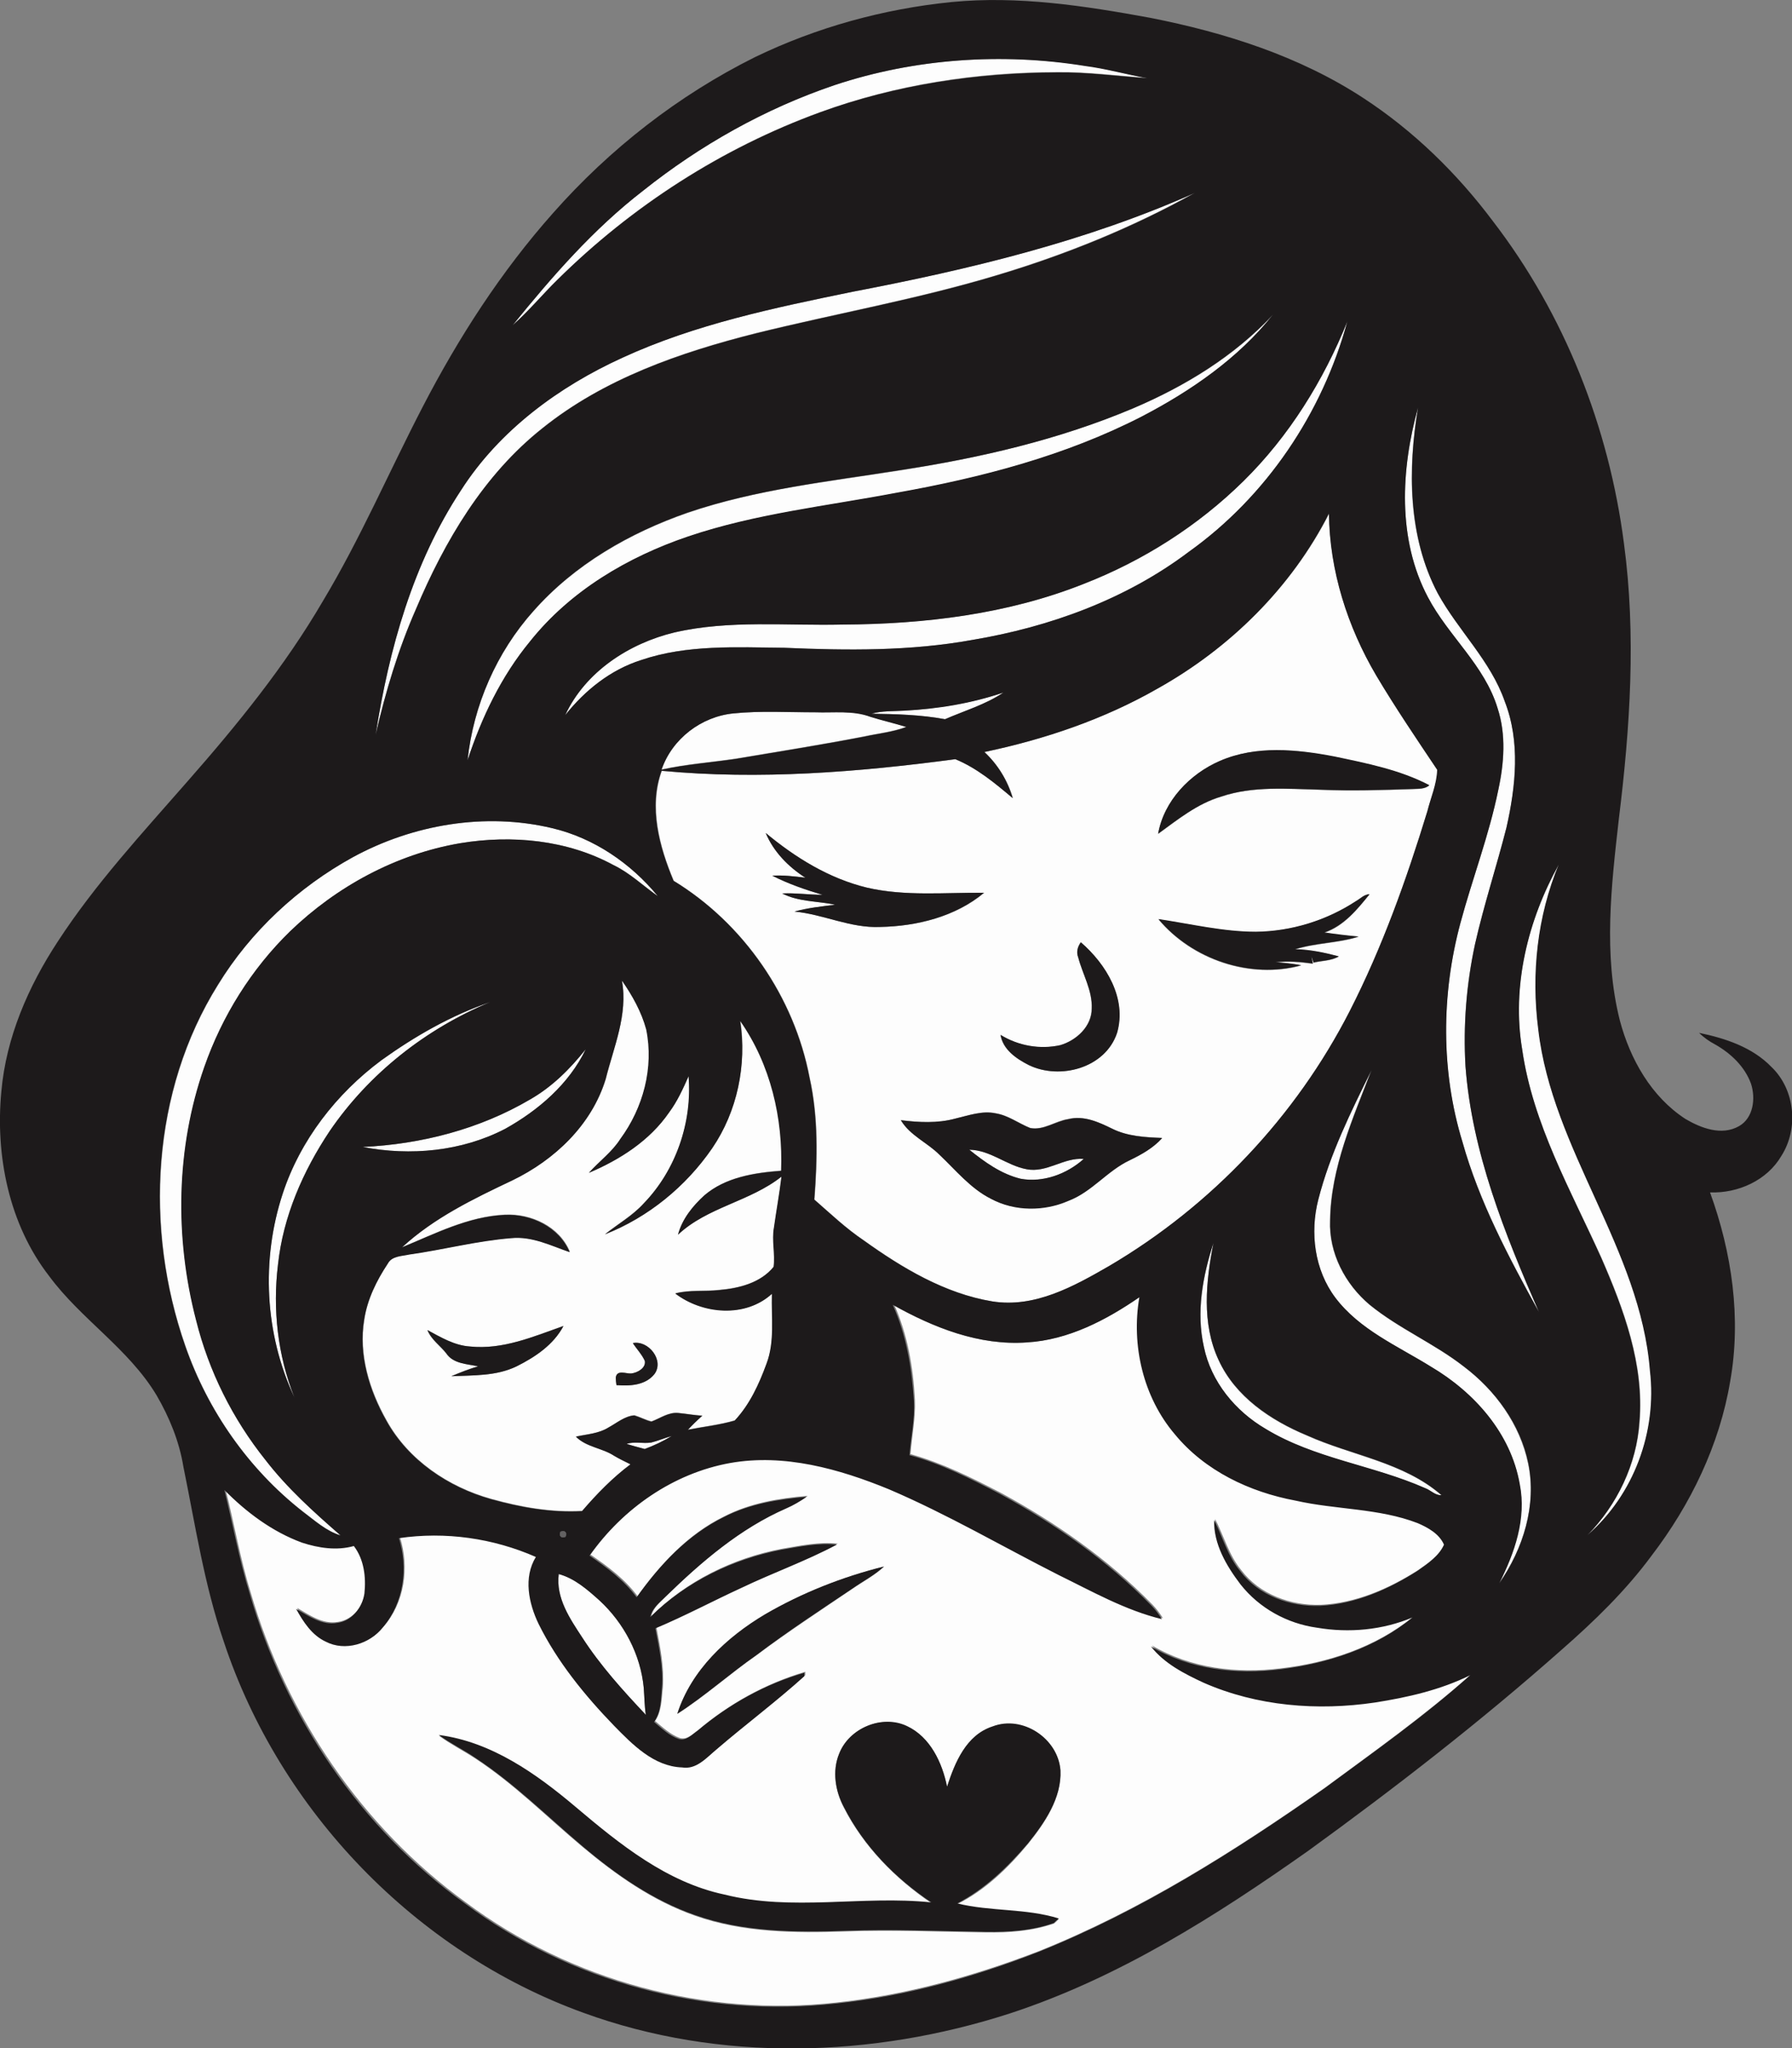
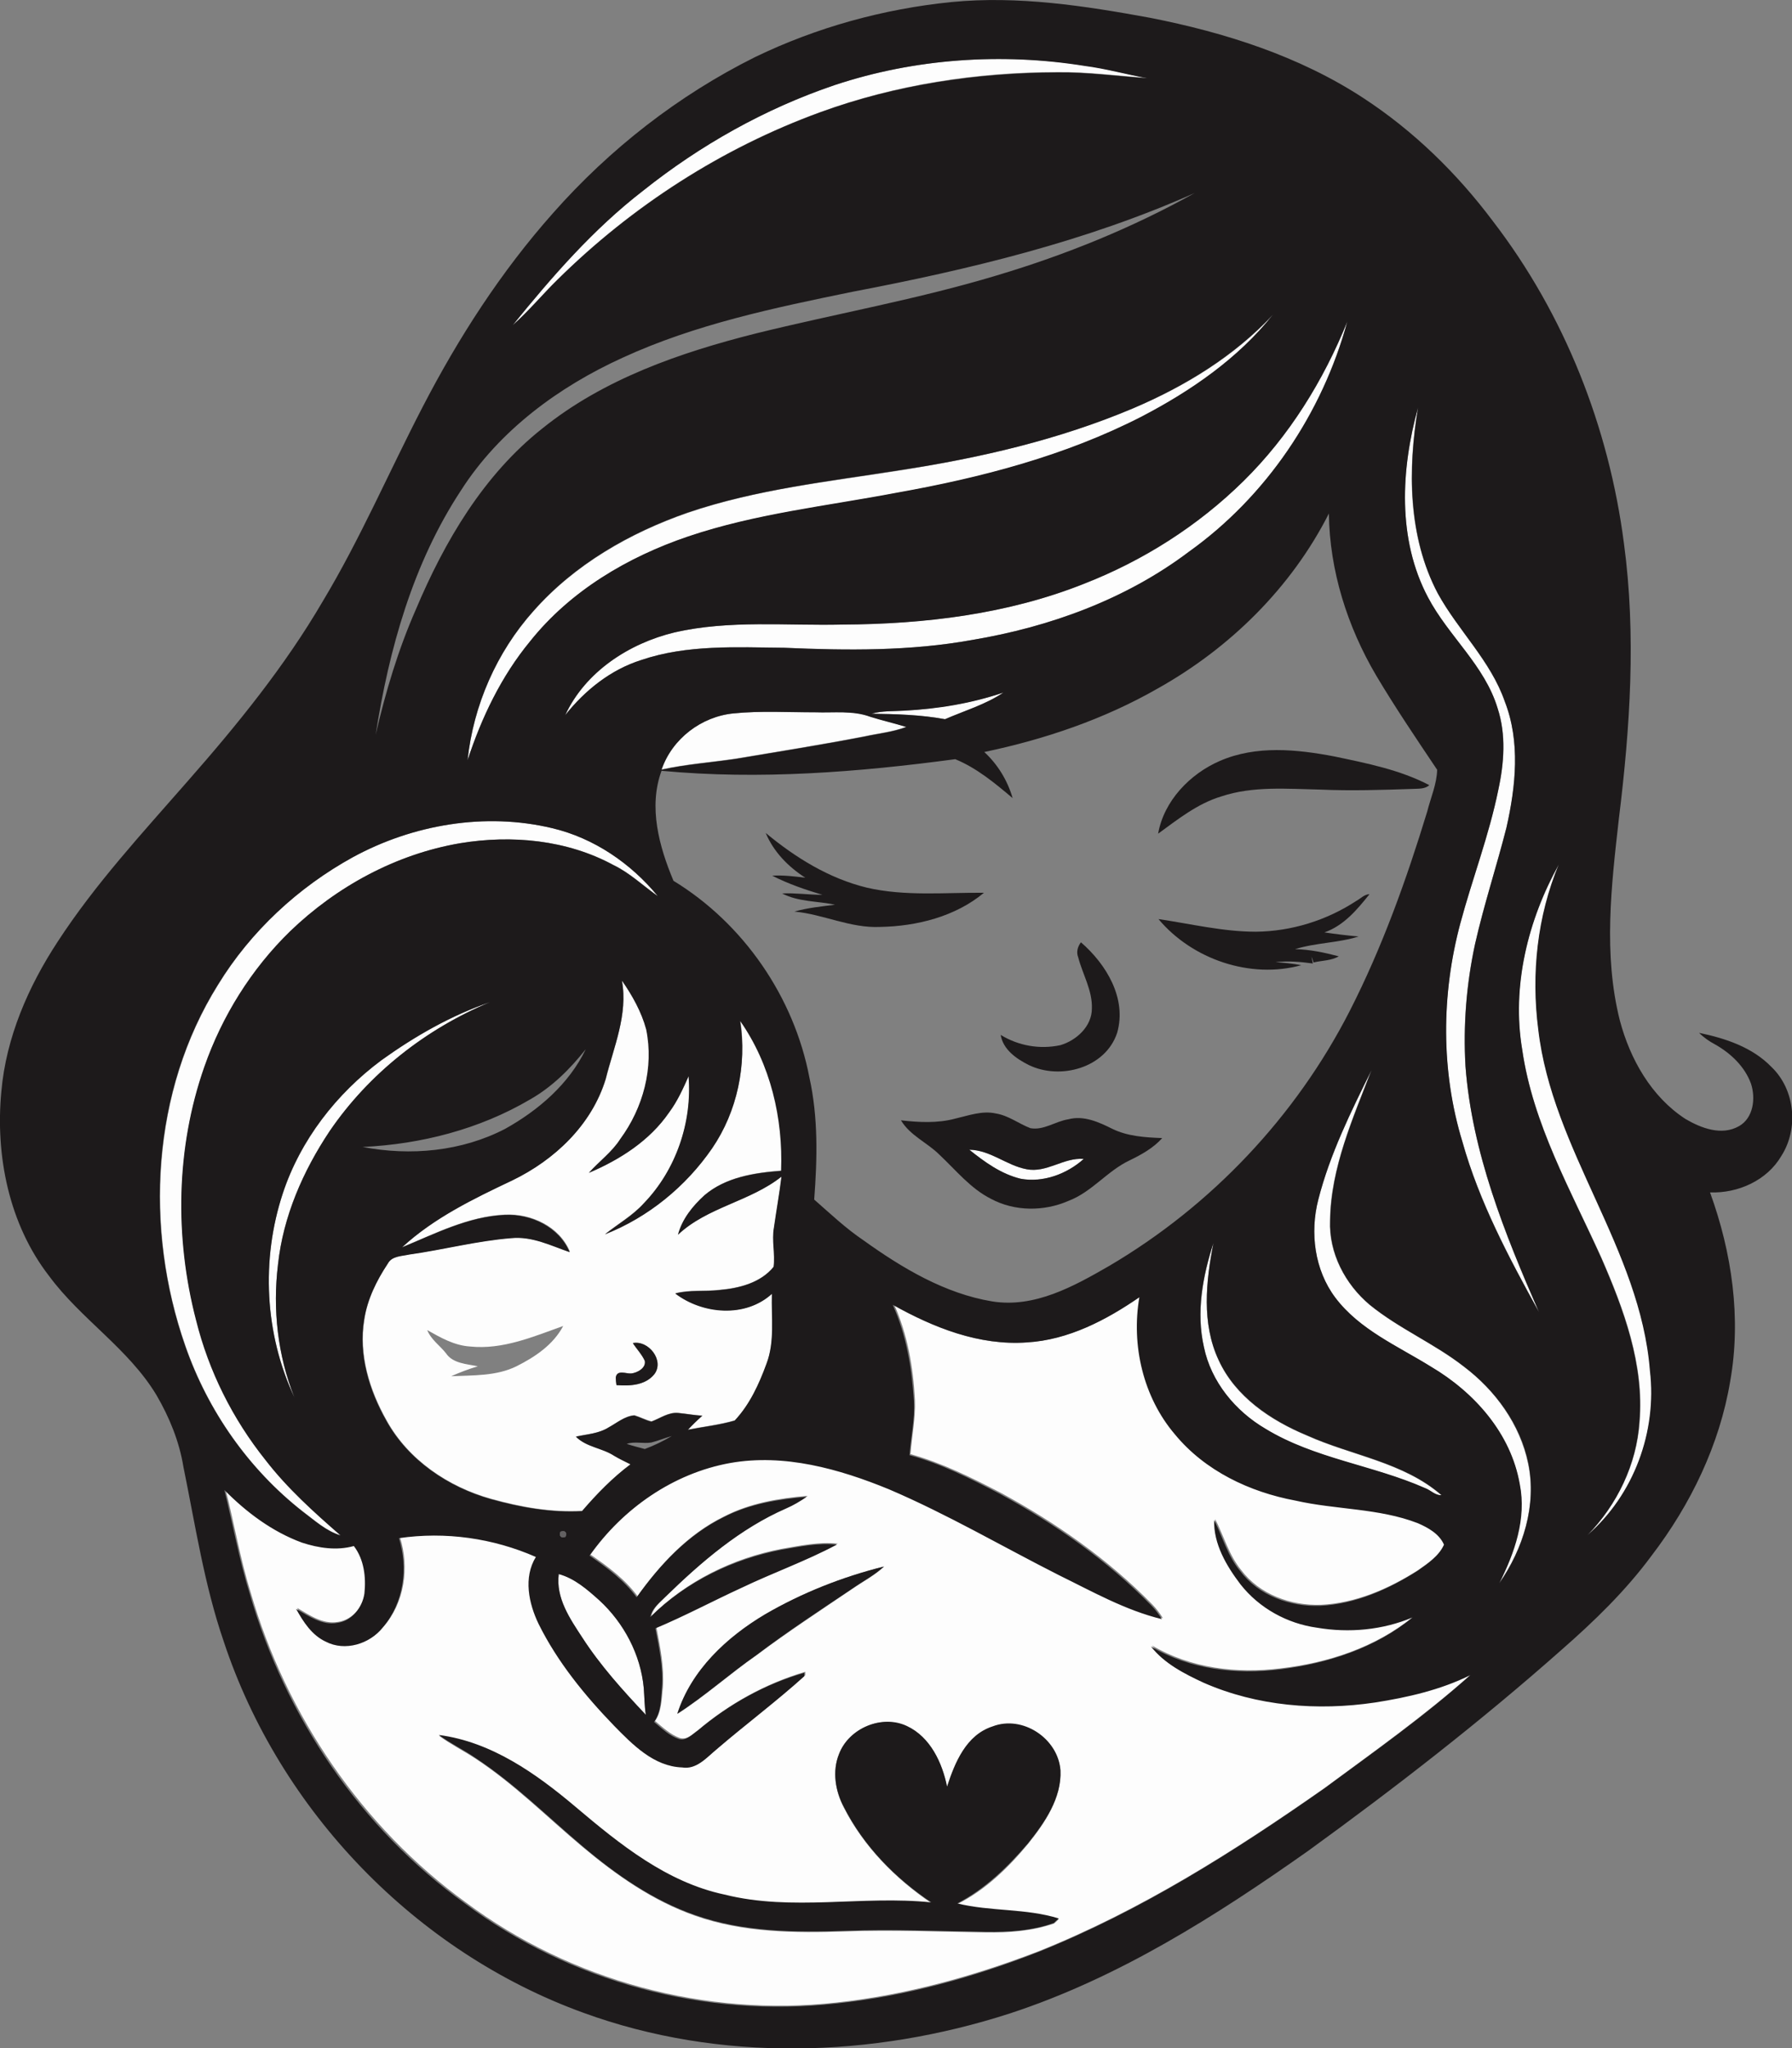
<svg xmlns="http://www.w3.org/2000/svg" version="1.1" id="Layer_1" x="0px" y="0px" viewBox="0 0 524.7 599.5" enable-background="new 0 0 524.7 599.5" xml:space="preserve">
  <rect x="0" y="0" width="524.7" height="599.5" fill="#808080" stroke="none" />
  <path fill="#FDFDFD" d="M244.4,24.9c23.5-7.8,48.9-9.5,73.3-5.7c6.2,0.8,12.1,2.6,18.3,3.6c-8.8-0.6-17.5-1.8-26.3-1.7  c-23.6,0-47.3,3.6-69.5,11.7c-28.8,10.5-55.1,27.4-76.9,49c-4.5,4.4-8.5,9.2-13.1,13.3c11.5-14.2,23.6-28.1,38.1-39.3  C205,42.5,224,31.8,244.4,24.9z" />
-   <path fill="#FDFDFD" d="M249.6,85.4c34.2-6.6,68.3-14.7,100.2-29c-18.3,10.2-37.9,18.1-57.9,24.1c-23.2,7-47.1,11.2-70.6,17  c-22.2,5.6-44.4,13.3-62.5,27.8c-17.1,13.6-28.6,33-37,52.9c-5.2,11.8-8.9,24.2-11.8,36.7c3.9-25,10.9-50.1,24.9-71.5  c11.3-17.5,28.6-30.2,47.3-38.8C203.6,94.9,226.7,90.1,249.6,85.4z" />
  <path fill="#FDFDFD" d="M331.8,119.5c15.2-6.4,29.6-15.2,40.9-27.3c-10.2,12.8-24,22.3-38.4,29.8c-22.4,11.5-47,17.9-71.7,22.3  c-20.4,3.9-41.3,6.1-61.1,12.8c-17.7,6-34.5,15.9-46.3,30.7c-8.5,10.2-14.2,22.3-18.3,34.8c1.7-16.1,8.5-31.7,19.3-43.7  c12-13.6,28.2-22.9,45.2-28.8c20.1-6.9,41.3-9.1,62.1-12.4C286.9,134,310.1,128.7,331.8,119.5z" />
  <path fill="#FDFDFD" d="M394.5,94.1c-7.3,26.8-23.7,51.2-46.4,67.4c-18.5,13.9-40.7,22-63.4,25.8c-18.1,3.3-36.6,3.1-55,2.3  c-14-0.2-28.5-1-42,3.6c-8.9,2.9-16.4,8.9-22.2,16.1c5.9-12.7,18.7-21,32-24.2c16.1-3.7,32.8-2,49.2-2.3c23.9-0.2,48.2-3,70.6-11.9  c17.4-6.7,33.5-17,46.8-30.1C377.5,127.6,387.5,111.4,394.5,94.1z" />
  <path fill="#FDFDFD" d="M415.2,119.3c-3.1,18.1-3,37.9,5.8,54.4c6,10.9,15.4,19.7,19.6,31.6c4.6,11.8,3.3,24.9,0.5,36.9  c-2.9,11.4-6.6,22.6-9.2,34.1c-2.6,11.7-3.5,23.8-2.8,35.8c1.9,25.2,11.5,49,21.5,71.9c-8.8-16-17.4-32.2-22.4-49.8  c-6.4-20.7-6.2-43.2-0.6-64c3.5-13.1,8.4-25.8,11.1-39c1.7-7.8,2.4-16.2-0.2-23.9c-3.8-12.6-14.4-21.1-20.4-32.5  C409.1,157.8,410.2,137.4,415.2,119.3z" />
  <g>
-     <path fill="#FDFDFD" d="M339,201.5c21.1-11.8,39.2-29.6,50.2-51.2c0.1,16.8,5.4,33.2,13.9,47.5c5.6,9.4,11.8,18.4,17.8,27.5   c-0.1,4.2-1.9,8.1-2.9,12.2c-6.2,19.9-13.2,39.7-22.7,58.4c-15.8,30.9-40.5,57-70.4,74.6c-10.4,6-21.8,12.4-34.3,10.4   c-13.9-2.3-26.4-9.8-37.7-17.9c-5.2-3.5-9.7-7.8-14.4-11.9c0.9-11.9,1.2-24-1.4-35.7c-4.5-23.6-19.3-45.1-39.8-57.6   c-4.2-10-7.3-21.6-3.5-32.2c28.6,2.7,57.5,0.4,86-3.4c6.3,2.6,11.6,7,16.8,11.4c-1.5-5.1-4.4-9.8-8.3-13.5   C305.9,216.4,323.3,210.5,339,201.5z M357.2,222.7c-8.8,3.8-16.4,11.7-18.1,21.4c5.8-4.2,11.5-8.9,18.5-10.9c9.3-3.2,19.3-2.3,29-2   c9,0.4,18,0.1,27.1-0.2c1.6-0.1,3.5,0,4.8-1.1c-8.7-4.5-18.4-6.4-27.8-8.4C379.7,219.4,367.8,218.1,357.2,222.7z M224.2,243.8   c2.3,5.5,6.7,9.9,11.7,13.1c-3.2-0.4-6.5-0.8-9.7-0.6c4.7,2.4,9.7,4.1,14.7,5.6c-3.9,0-7.8-0.6-11.8-0.4c4.8,2.4,10.3,2.2,15.5,3.3   c-4,0.5-8,1-11.9,2c8.5,0.8,16.4,4.9,25.1,4.5c10.7-0.2,22.1-3,30.4-10c-11.4-0.1-23.1,1.1-34.3-1.5   C242.7,257.1,232.8,251,224.2,243.8z M397.1,263.7c-8.7,5.8-19,8.9-29.4,9.1c-9.6,0-19-2.3-28.5-3.7c9.8,11.8,26.9,17.6,41.8,13.5   c-2.5-0.5-5-0.7-7.5-0.9c3.6-0.4,7.3-0.1,10.9,0.4l-0.4-2c0.2,0.4,0.4,1.3,0.6,1.7c2.4-0.6,5.1-0.5,7.4-1.8   c-4.2-1.2-8.5-2-12.8-2.1c6.1-1.9,12.6-1.8,18.6-3.7c-3.4-0.3-6.7-0.7-10-1.2c5.7-1.9,9.5-6.7,13.2-11.2   C399.4,261.7,398.3,263,397.1,263.7z M315.7,280.2c1.3,5,4.2,9.7,3.9,15c0,5.2-4.4,9.3-9.2,10.7c-5.9,1.4-12.3,0.2-17.5-3   c0.7,4.3,4.6,6.9,8.2,8.8c9.2,4.5,22.5,0.8,25.9-9.4c3-10-3.2-20.1-10.6-26.5C315.5,277.1,315.1,278.7,315.7,280.2z M279.7,327.4   c-5.2,1.5-10.7,1.1-16,0.4c2.7,4.5,7.7,6.5,11.3,10.1c4.8,4.6,9.1,9.9,15.1,12.9c6.9,3.7,15.5,3.7,22.6,0.6   c6.8-2.7,11.4-8.9,18-11.9c3.5-1.6,6.9-3.5,9.5-6.5c-5-0.2-10.1-0.4-14.6-2.7c-4-1.9-8.4-3.9-12.9-2.8c-3.8,0.6-7.2,3.4-11.1,2.6   c-3.4-1.4-6.4-3.7-10.1-4.3C287.5,325,283.5,326.5,279.7,327.4z" />
-   </g>
+     </g>
  <path fill="#FDFDFD" d="M293.8,202.7c-5.2,3.5-11.4,5.4-17.1,7.8c-7.1-1.3-14.3-1.5-21.5-1.6c3.1-0.9,6.4-0.7,9.6-0.9  C274.6,207.4,284.4,205.8,293.8,202.7z" />
  <path fill="#FDFDFD" d="M214.8,208.8c7.9-0.8,15.9-0.3,23.9-0.4c5.4,0.2,10.9-0.6,16.1,1.3c3.5,1.1,7.1,2,10.6,3  c-4,1.5-8.2,1.9-12.3,2.8c-12.4,2.4-25,4.4-37.5,6.5c-7.3,1.1-14.7,1.6-21.9,3.2C196.8,216.2,205.4,209.7,214.8,208.8z" />
  <path fill="#FDFDFD" d="M103.3,250.9c17.7-9.6,38.8-13.2,58.5-8.5c12.2,2.9,23,10.2,30.9,19.9c-4.3-3-8.2-6.8-13-9.1  c-13.6-7.4-29.8-8.9-44.9-6.4C116,250,98.6,259.5,85,272.6c-11.3,11.1-19.9,24.8-25.1,39.7c-8.3,23.7-8.7,49.9-2.4,74.1  c3.8,14.9,10.8,28.9,20.3,40.9c6.4,8.3,14.2,15.2,22,22.1c-4.3-1.3-7.6-4.4-11.1-7c-15.9-12.4-27.8-29.5-34.4-48.5  c-12-34.3-9.9-74.5,9.6-105.7C73.4,272.6,87.3,259.7,103.3,250.9z" />
  <path fill="#FDFDFD" d="M445.7,307.2c-3.2-18.6,1.6-37.9,10.8-54.2c-6.3,15.2-8.1,32-6,48.3c4.1,35.4,30,64.2,32.7,99.9  c2.1,17.8-4.7,36.3-18.3,48.1c8.6-8.9,14.4-20.8,15.2-33.2c1.4-16.7-4.6-32.9-11.2-48C459.9,348.3,448.9,329,445.7,307.2z" />
  <g>
    <path fill="#FDFDFD" d="M182.1,287c3.1,4.4,5.7,9.1,7.2,14.2c2.4,11.2-0.9,23-7.6,32.1c-2.5,3.9-6.2,6.6-9.2,9.9   c9.1-3.8,17.8-9.4,23.5-17.7c2.4-3.3,4-7,5.7-10.6c1.1,13.4-3.7,27.4-13.1,37.2c-3.3,3.6-7.6,6-11.4,9.1c12.7-5,23.7-14,31.4-25.2   c7.3-10.8,10.1-24.4,8.2-37.3c9,12.7,12.7,28.5,12,43.9c-7.9,0.6-16.3,1.9-22.5,7.2c-3.4,3.1-6.5,7-7.7,11.5   c8.6-8.1,21.1-9.7,30.3-17c-0.6,5-1.5,9.9-2.2,14.9c-0.6,3.8,0.4,7.7-0.1,11.5c-3.8,4.7-10.1,6.3-15.9,6.8c-4.3,0.5-8.7-0.1-12.9,1   c8,6.1,20.6,7.2,28.3,0.1c-0.3,6.8,0.9,13.9-1.6,20.5c-2.2,6-4.9,11.9-9.3,16.6c-4.5,1.3-9.2,1.8-13.7,2.7c1.3-1.4,2.8-2.8,4.2-4.1   c-2.4-0.1-4.7-0.5-7-0.8c-2.9-0.3-5.3,1.5-7.9,2.5c-1.7-0.4-3.3-1.3-5-1.8c-2.8,0.2-5.1,2.2-7.5,3.5c-2.9,1.9-6.3,2-9.6,2.7   c3,3.1,7.7,3.3,11.2,5.6c1.5,0.9,3.2,1.7,4.8,2.5c-5.3,3.9-9.9,8.7-14.2,13.7c-9,0.5-18-1.1-26.6-3.5c-12.6-3.5-24.3-11.4-30.7-23   c-5-8.9-8.2-19.3-6.5-29.5c0.9-6,3.6-11.5,6.9-16.4c1.2-2.3,4.1-2.2,6.3-2.7c10-1.4,19.8-4,29.9-4.8c6.1-0.6,11.5,2.3,17.1,4.1   c-3-7.4-11.3-11.3-19.1-10.9c-10.7,0.5-20.3,5.5-30,9.5c9.4-8.6,20.9-14.2,32.3-19.6c12.4-6,23.2-16.3,27.3-29.6   C179.7,306.4,183.9,297,182.1,287z M137.6,394.1c-4.6-0.3-8.6-2.6-12.5-4.8c1.1,2.8,3.7,4.5,5.5,6.8c2,3,6.1,3.1,9.3,3.8   c-2.7,0.8-5.3,1.8-7.8,2.9c6.4-0.3,13.2,0,19.1-2.9c5.4-2.7,10.8-6.3,13.7-11.8C156.2,391.2,147.2,395.1,137.6,394.1z M185.3,393.1   c1.1,1.8,2.6,3.3,3.5,5.2c0.4,2.2-2.2,3.5-4,3.7c-1.5,0.1-4.2-1.2-4.5,1.2c0,0.5,0.1,1.7,0.2,2.2c3.9,0.3,8.5,0.1,11.1-3.2   C194.6,398.2,189.9,392.2,185.3,393.1z" />
  </g>
  <path fill="#FDFDFD" d="M111.7,310.3c9.7-7.1,20.4-13.1,31.8-17c-18.8,7.9-35.5,21-47,37.8c-7.8,11.7-13.6,24.9-15.1,39  c-1.6,13.1-0.1,26.6,4.8,38.9c-8.7-18.5-9.8-40.3-3.4-59.7C88,333.7,98.5,320.1,111.7,310.3z" />
-   <path fill="#FDFDFD" d="M155.2,321.8c6.4-3.7,11.7-9,16.3-14.7c-4.9,10.2-13.9,17.9-23.6,23.3c-12.7,6.6-27.8,8-41.7,5.3  C123.3,334.9,140.4,330.5,155.2,321.8z" />
  <path fill="#FDFDFD" d="M386,351.1c3.4-13.3,9.5-25.6,15.5-37.9c-5.4,14.2-11.9,28.6-12.1,44c-0.4,9.5,4.4,18.6,11.6,24.7  c8.6,7,18.9,11.3,27.6,18.1c9.2,6.9,16.4,16.9,18.8,28.3c2.6,12.2-1.4,25-8.5,35.1c4.4-8.9,8-19,6-29c-2.5-14.9-13.3-26.9-26-34.4  c-9.8-6-20.9-10.8-28-20.2C384.9,371.7,383.5,360.8,386,351.1z" />
  <path fill="#FDFDFD" d="M283.8,336.5c6.2,0.1,10.9,4.6,16.8,5.7c5.9,1.2,10.9-3.5,16.8-3c-4.9,4.4-11.9,7.1-18.5,5.8  C293.1,343.6,288.3,340.1,283.8,336.5z" />
  <path fill="#FDFDFD" d="M355.3,363.8c-2.2,11.3-3.5,23.6,1.5,34.3c4.9,10.8,15.3,17.7,25.9,22.1c13.1,5.9,28.3,7.8,39.4,17.5  c-1.9,0.1-3.2-1.6-4.9-2.1c-15.2-6.7-32.2-8.6-46.6-17.3c-8.9-5.2-16-13.8-18.1-24C350.2,384,352.2,373.5,355.3,363.8z" />
  <g>
    <path fill="#FDFDFD" d="M300.7,392.9c12.2-0.8,23.3-6.6,33.2-13.5c-2.4,14,1.1,29.2,10.4,40.1c8.8,10.7,21.9,16.9,35.3,19.4   c11.8,2.8,24.3,2.3,35.8,6.6c3.1,1.3,6.4,3.2,7.7,6.3c-1.6,3.4-4.8,5.6-7.8,7.7c-8.6,5.5-18.3,9.7-28.5,10.2   c-8.8,0.3-18-3-23.4-10.2c-3.6-4.4-5.1-10-7.6-14.9c-0.2,7,3.6,13.4,7.7,18.8c5.4,7,13.6,11.5,22.4,12.7c9.4,1.6,19.2,0.6,28-3   c-11,9-25,13.6-38.9,15.2c-12.8,1.6-26.4,0-37.7-6.7c3.9,5,9.7,7.9,15.4,10.6c15.7,6.8,33.4,8.3,50.2,5.8c9.6-1.5,19.1-3.7,27.9-8   c-13.5,12-28.3,22.5-42.8,33.2c-26.4,18.5-53.9,35.9-83.9,47.9c-19,7.3-38.8,12.8-59.1,15c-38.2,4.3-77.8-6.3-108.6-29.3   c-30.4-22-52.6-54.8-63-90.7c-3.1-9.9-4.8-20.2-7.4-30.3c6.4,6.5,14,12.2,22.7,15.4c4.8,1.6,10.2,2.4,15.2,1   c2.9,4,3.6,9.1,3.1,13.9c-0.6,4.1-3.8,8-8,8.6c-4.5,0.8-8.4-2-12-4.1c2,3.9,4.5,7.8,8.7,9.6c5.6,2.9,12.8,0.7,16.6-4.1   c6.2-7.1,7.6-17.4,4.8-26.2c13.6-2,27.5,0,40.1,5.5c-3.6,6.1-2.1,13.6,0.8,19.6c5.5,11.2,13.5,20.9,22.1,29.8   c5.5,5.6,11.6,12,19.9,12.2c4.2,0.7,7.1-2.8,10-5.2c8.5-7.3,17.4-14,25.8-21.5c0-0.3,0-0.8,0-1c-11.5,3.4-22.2,9.3-31.3,17   c-1.6,1.1-3.2,3-5.4,2.4c-2.8-1-5-3.1-7.3-5c2-2.9,1.9-6.5,2.3-9.9c0.4-5.9-0.8-11.7-1.9-17.5c8.6-3.7,16.8-8.1,25.3-11.9   c9.2-4.4,18.8-7.8,27.8-12.6c-5.5-0.6-11,0.6-16.3,1.5c-14.3,2.7-27.9,9.4-38.3,19.7c0.6-2.6,2.8-4.2,4.5-6   c10.5-10.2,21.8-19.9,35.3-25.8c2.1-0.9,4.1-2.1,6-3.4c-8.4,0.7-16.8,2.1-24.4,6c-10.5,5.1-18.7,13.9-25.4,23.4   c-3.7-5-8.7-8.7-13.8-12.2c9.7-13.7,24.5-24.2,41.2-27.1c15.9-2.8,31.9,1.7,46.5,7.7c17.1,7.3,33.1,16.7,49.7,25.1   c9.8,4.8,19.5,10.3,30.2,12.9c-0.9-1.4-1.9-2.8-3.1-4c-12.9-13.2-28.2-23.9-44.4-32.7c-8.5-4.4-17.1-8.7-26.4-11.3   c0.4-5.3,1.5-10.5,1.3-15.8c-0.5-9.7-2.2-19.4-6.2-28.2C273.3,388.7,286.7,393.9,300.7,392.9z M224,472.5   c-11.2,6.6-21.6,16.3-25.6,29.1c8.1-5.2,15.3-11.7,23.2-17.2c9.1-6.8,18.6-13,28-19.4c3.1-2.1,6.5-3.9,9.3-6.5   C246.7,461.6,234.9,466.2,224,472.5z M245.7,513.3c-2.1,5.1-1.1,11,1.4,15.8c5.8,11.4,15.1,20.8,25.6,27.9   c-20.2-2.2-40.7,2.6-60.6-2.3c-16.9-3.6-30.6-14.7-43.5-25.6c-11.6-9.8-24.7-19.1-40.1-21.1c3.4,2.5,7.2,4.4,10.7,6.7   c11.3,7.4,20.9,17.1,31.3,25.8c9.9,8.3,20.7,15.9,33,20.2c14.1,5,29.3,5.1,44.1,4.6c13.7-0.5,27.4,0.1,41.1,0.3   c6.7,0.1,13.5-0.4,19.9-2.6c0.4-0.3,1.1-1,1.4-1.3c-9.6-3-20-2-29.7-4.4c8.2-4.1,14.9-10.6,20.7-17.6c4.9-6.1,9.8-13.3,9.5-21.4   c-0.7-9.3-11.1-16.1-19.9-12.8c-7.7,2.5-11,10.6-13.3,17.6c-1.4-7-4.9-14.5-11.7-17.7C258.2,501.7,248.6,505.8,245.7,513.3z" />
  </g>
-   <path fill="#FDFDFD" d="M190.7,422.2c2-0.5,3.9-1.4,5.9-1.9c-2.5,1.6-5.2,2.8-7.9,3.8c-1.8-0.5-3.5-1-5.3-1.5  C185.8,421.9,188.3,422.6,190.7,422.2z" />
  <path fill="#FDFDFD" d="M163.6,460.7c4.7,1.2,8.4,4.5,11.9,7.7c7.2,6.7,12.1,15.9,13,25.7c0.2,2.6,0.2,5.2,0.6,7.8  c-6.7-7.1-13.3-14.4-18.6-22.6C166.9,473.8,162.7,467.8,163.6,460.7z" />
  <g>
    <g>
      <path fill="#1D1A1B" d="M221.1,16.7c18-8.7,37.6-14.1,57.5-16.1c19.5-1.9,39,1.1,58.1,4.6c21.9,4.3,43.7,11.2,62.5,23.5    c14.7,9.6,27.4,22,37.9,36c21,27.3,34,60.3,38.4,94.4c3.6,26.7,1.8,53.9-1.5,80.6c-2.2,19.5-4.6,39.6,0.3,59    c3,11.3,9.2,22.3,19.2,28.8c4.6,2.7,10.6,5,15.7,2.1c4.2-2.4,4.9-8.1,3.5-12.4c-1.8-5-5.9-8.9-10.5-11.5c-1.7-0.9-3.3-2-4.7-3.4    c7.7,1.6,15.6,4.2,21.2,10c6.9,6.6,8,18,2.9,26c-4.2,7.2-12.7,11-20.9,10.7c6.4,17.6,9.2,36.8,5.9,55.3c-3.1,18.6-11.6,36.1-23,51    c-7.6,10.3-16.8,19.2-26.4,27.6c-23.6,20.9-48.5,40.2-74,58.7c-27.2,19.2-55.7,37.3-87.5,47.7c-40.2,13-84.9,14.4-124.9-0.2    c-49.1-17.8-88.9-59.1-105.3-108.7c-5.7-16.6-8.3-34-11.8-51.1c-1.2-7.4-4.1-14.5-7.9-21c-8.2-13.6-22.1-22.2-31.4-34.8    c-11.8-15.2-15.8-35.3-14-54.1c1.4-15.8,7.9-30.7,16.5-43.8c11-16.9,24.8-31.8,38-46.9C69.5,212.1,83.4,195,94.5,176    c11-18.3,19.4-37.9,29.2-56.8c10.5-20.3,23-39.7,38.2-56.8C178.5,43.6,198.6,27.9,221.1,16.7z M244.4,24.9    c-20.4,6.9-39.4,17.6-56.2,31c-14.5,11.2-26.6,25.1-38.1,39.3c4.7-4.1,8.7-9,13.1-13.3c21.8-21.5,48.1-38.5,76.9-49    c22.2-8.1,45.9-11.6,69.5-11.7c8.8-0.1,17.5,1.1,26.3,1.7c-6.1-1.1-12.1-2.8-18.3-3.6C293.3,15.4,267.9,17.1,244.4,24.9z     M249.6,85.4c-22.9,4.7-46,9.5-67.3,19.3c-18.7,8.5-36.1,21.3-47.3,38.8C120.9,164.9,113.9,190,110,215    c2.9-12.5,6.6-24.9,11.8-36.7c8.4-19.9,19.8-39.3,37-52.9c18-14.5,40.3-22.2,62.5-27.8c23.5-5.8,47.4-10,70.6-17    c20.1-6,39.6-13.9,57.9-24.1C317.9,70.7,283.7,78.9,249.6,85.4z M331.8,119.5c-21.8,9.2-45,14.6-68.3,18.1    c-20.8,3.3-42,5.6-62.1,12.4c-17,5.9-33.2,15.2-45.2,28.8c-10.8,12.1-17.6,27.6-19.3,43.7c4.1-12.5,9.9-24.6,18.3-34.8    c11.8-14.8,28.6-24.7,46.3-30.7c19.8-6.7,40.6-8.9,61.1-12.8c24.7-4.4,49.3-10.8,71.7-22.3c14.4-7.5,28.2-17,38.4-29.8    C361.4,104.2,347,113,331.8,119.5z M394.5,94.1c-7,17.3-17,33.5-30.4,46.7c-13.3,13.1-29.4,23.3-46.8,30.1    c-22.4,8.9-46.7,11.8-70.6,11.9c-16.4,0.4-33.1-1.4-49.2,2.3c-13.3,3.2-26.1,11.5-32,24.2c5.8-7.3,13.3-13.3,22.2-16.1    c13.5-4.6,28-3.7,42-3.6c18.3,0.8,36.8,1,55-2.3c22.7-3.8,45-11.9,63.4-25.8C370.8,145.3,387.2,120.9,394.5,94.1z M415.2,119.3    c-5,18-6.1,38.5,2.9,55.5c6,11.4,16.6,19.9,20.4,32.5c2.5,7.7,1.9,16.1,0.2,23.9c-2.7,13.3-7.6,26-11.1,39    c-5.6,20.9-5.7,43.3,0.6,64c4.9,17.6,13.6,33.9,22.4,49.8c-10-22.9-19.6-46.7-21.5-71.9c-0.7-12,0.3-24.1,2.8-35.8    c2.6-11.5,6.3-22.7,9.2-34.1c2.7-12.1,4.1-25.1-0.5-36.9c-4.1-11.9-13.6-20.7-19.6-31.6C412.3,157.2,412.2,137.4,415.2,119.3z     M339,201.5c-15.7,9-33.1,14.9-50.8,18.6c3.9,3.6,6.8,8.3,8.3,13.5c-5.2-4.4-10.5-8.8-16.8-11.4c-28.4,3.8-57.3,6.1-86,3.4    c-3.9,10.6-0.7,22.2,3.5,32.2c20.5,12.5,35.3,34,39.8,57.6c2.6,11.7,2.3,23.8,1.4,35.7c4.7,4.1,9.2,8.4,14.4,11.9    c11.3,8.1,23.8,15.6,37.7,17.9c12.4,2,23.9-4.4,34.3-10.4c29.9-17.6,54.6-43.7,70.4-74.6c9.5-18.6,16.6-38.4,22.7-58.4    c1-4,2.8-8,2.9-12.2c-6.1-9.1-12.2-18.1-17.8-27.5c-8.5-14.4-13.7-30.8-13.9-47.5C378.1,172,360.1,189.7,339,201.5z M293.8,202.7    c-9.4,3.2-19.2,4.8-29,5.3c-3.2,0.2-6.5,0-9.6,0.9c7.2,0.1,14.5,0.3,21.5,1.6C282.4,208,288.6,206.2,293.8,202.7z M214.8,208.8    c-9.4,0.9-18,7.4-21.1,16.5c7.2-1.6,14.6-2.1,21.9-3.2c12.5-2.1,25.1-4.1,37.5-6.5c4.1-0.9,8.3-1.3,12.3-2.8    c-3.5-1.1-7.1-1.9-10.6-3c-5.1-1.9-10.7-1.1-16.1-1.3C230.7,208.5,222.7,208,214.8,208.8z M103.3,250.9    c-16,8.8-29.9,21.7-39.5,37.3c-19.5,31.2-21.6,71.3-9.6,105.7c6.6,19,18.6,36.1,34.4,48.5c3.5,2.6,6.8,5.7,11.1,7    c-7.8-6.8-15.6-13.8-22-22.1c-9.6-12-16.6-26-20.3-40.9c-6.3-24.2-5.9-50.4,2.4-74.1c5.2-14.9,13.8-28.7,25.1-39.7    c13.6-13.1,31-22.6,49.8-25.8c15.1-2.5,31.3-1,44.9,6.4c4.8,2.3,8.7,6.1,13,9.1c-7.9-9.6-18.7-17-30.9-19.9    C142.1,237.7,120.9,241.3,103.3,250.9z M445.7,307.2c3.1,21.8,14.2,41.1,23.1,60.9c6.6,15.1,12.6,31.3,11.2,48    c-0.8,12.5-6.5,24.3-15.2,33.2c13.6-11.8,20.4-30.3,18.3-48.1c-2.8-35.7-28.6-64.5-32.7-99.9c-2.1-16.3-0.3-33.1,6-48.3    C447.4,269.3,442.6,288.6,445.7,307.2z M182.1,287c1.8,10-2.4,19.4-4.8,28.9c-4.1,13.4-14.9,23.6-27.3,29.6    c-11.4,5.4-23,11-32.3,19.6c9.7-4,19.4-9,30-9.5c7.7-0.4,16,3.5,19.1,10.9c-5.5-1.9-11-4.7-17.1-4.1c-10.1,0.8-19.9,3.4-29.9,4.8    c-2.2,0.5-5.1,0.4-6.3,2.7c-3.3,5-6,10.5-6.9,16.4c-1.7,10.2,1.5,20.7,6.5,29.5c6.4,11.6,18.2,19.5,30.7,23    c8.6,2.4,17.6,4,26.6,3.5c4.3-5,8.9-9.7,14.2-13.7c-1.6-0.8-3.3-1.6-4.8-2.5c-3.5-2.3-8.1-2.5-11.2-5.6c3.3-0.7,6.7-0.9,9.6-2.7    c2.4-1.3,4.7-3.3,7.5-3.5c1.7,0.5,3.3,1.4,5,1.8c2.6-0.9,5-2.8,7.9-2.5c2.3,0.2,4.7,0.6,7,0.8c-1.5,1.3-2.9,2.7-4.2,4.1    c4.6-0.9,9.3-1.4,13.7-2.7c4.4-4.7,7.1-10.6,9.3-16.6c2.5-6.5,1.4-13.6,1.6-20.5c-7.8,7.1-20.3,6-28.3-0.1c4.2-1.1,8.6-0.5,12.9-1    c5.8-0.5,12.1-2.1,15.9-6.8c0.5-3.8-0.6-7.7,0.1-11.5c0.7-5,1.6-9.9,2.2-14.9c-9.2,7.3-21.7,8.9-30.3,17c1.2-4.6,4.3-8.4,7.7-11.5    c6.2-5.3,14.6-6.6,22.5-7.2c0.6-15.4-3.1-31.2-12-43.9c2,12.9-0.8,26.5-8.2,37.3c-7.7,11.2-18.7,20.2-31.4,25.2    c3.8-3,8.1-5.4,11.4-9.1c9.4-9.7,14.2-23.7,13.1-37.2c-1.6,3.7-3.3,7.4-5.7,10.6c-5.7,8.3-14.4,13.8-23.5,17.7    c3-3.4,6.8-6.1,9.2-9.9c6.7-9.1,9.9-20.9,7.6-32.1C187.8,296.1,185.1,291.3,182.1,287z M111.7,310.3c-13.2,9.8-23.8,23.4-28.9,39    c-6.4,19.4-5.3,41.2,3.4,59.7c-4.9-12.3-6.4-25.8-4.8-38.9c1.5-14,7.3-27.3,15.1-39c11.5-16.9,28.2-30,47-37.8    C132.1,297.2,121.5,303.3,111.7,310.3z M155.2,321.8c-14.8,8.7-31.9,13.1-49,13.9c14,2.7,29,1.3,41.7-5.3    c9.7-5.4,18.7-13.1,23.6-23.3C166.9,312.9,161.7,318.1,155.2,321.8z M386,351.1c-2.5,9.7-1.1,20.6,5,28.7    c7.1,9.4,18.2,14.1,28,20.2c12.7,7.5,23.4,19.5,26,34.4c2,10.1-1.5,20.1-6,29c7-10,11-22.9,8.5-35.1c-2.3-11.4-9.6-21.3-18.8-28.3    c-8.7-6.8-19-11.1-27.6-18.1c-7.2-6-12-15.2-11.6-24.7c0.2-15.5,6.7-29.9,12.1-44C395.5,325.5,389.4,337.8,386,351.1z     M355.3,363.8c-3.2,9.8-5.1,20.3-2.8,30.4c2.1,10.2,9.2,18.8,18.1,24c14.3,8.7,31.4,10.6,46.6,17.3c1.7,0.6,3,2.2,4.9,2.1    c-11.1-9.7-26.3-11.6-39.4-17.5c-10.6-4.4-21-11.4-25.9-22.1C351.8,387.3,353.1,375,355.3,363.8z M300.7,392.9    c-13.9,1-27.4-4.3-39.3-11c4,8.9,5.6,18.6,6.2,28.2c0.3,5.3-0.9,10.5-1.3,15.8c9.3,2.5,17.9,6.9,26.4,11.3    c16.2,8.8,31.5,19.5,44.4,32.7c1.2,1.2,2.2,2.6,3.1,4c-10.7-2.6-20.4-8.1-30.2-12.9c-16.6-8.4-32.6-17.8-49.7-25.1    c-14.6-6-30.7-10.5-46.5-7.7c-16.7,3-31.5,13.4-41.2,27.1c5.1,3.5,10.1,7.2,13.8,12.2c6.7-9.4,14.9-18.2,25.4-23.4    c7.5-3.9,16-5.3,24.4-6c-1.9,1.3-3.9,2.5-6,3.4c-13.5,5.9-24.8,15.6-35.3,25.8c-1.8,1.8-4,3.4-4.5,6c10.4-10.3,24-16.9,38.3-19.7    c5.4-0.9,10.8-2.1,16.3-1.5c-9,4.8-18.6,8.2-27.8,12.6c-8.5,3.9-16.7,8.3-25.3,11.9c1.1,5.8,2.4,11.6,1.9,17.5    c-0.3,3.4-0.2,7-2.3,9.9c2.3,1.9,4.4,4,7.3,5c2.1,0.6,3.8-1.3,5.4-2.4c9.1-7.7,19.8-13.7,31.3-17c0,0.3,0,0.8,0,1    c-8.3,7.5-17.3,14.2-25.8,21.5c-2.9,2.4-5.8,5.9-10,5.2c-8.3-0.3-14.5-6.7-19.9-12.2c-8.6-8.9-16.6-18.7-22.1-29.8    c-2.9-6-4.5-13.6-0.8-19.6c-12.5-5.5-26.5-7.5-40.1-5.5c2.8,8.8,1.4,19.1-4.8,26.2c-3.8,4.8-11,7-16.6,4.1    c-4.1-1.9-6.6-5.8-8.7-9.6c3.7,2.1,7.6,4.9,12,4.1c4.3-0.5,7.4-4.5,8-8.6c0.5-4.8-0.1-10-3.1-13.9c-5,1.4-10.3,0.6-15.2-1    c-8.7-3.2-16.3-8.9-22.7-15.4c2.5,10.1,4.3,20.3,7.4,30.3c10.4,36,32.5,68.8,63,90.7c30.8,23,70.4,33.6,108.6,29.3    c20.3-2.1,40.1-7.6,59.1-15c30-12,57.5-29.4,83.9-47.9c14.5-10.7,29.3-21.1,42.8-33.2c-8.7,4.3-18.3,6.5-27.9,8    c-16.8,2.5-34.5,1.1-50.2-5.8c-5.6-2.6-11.5-5.6-15.4-10.6c11.3,6.7,24.9,8.3,37.7,6.7c13.9-1.7,28-6.2,38.9-15.2    c-8.8,3.7-18.6,4.6-28,3c-8.7-1.2-16.9-5.7-22.4-12.7c-4.1-5.4-7.9-11.8-7.7-18.8c2.5,5,4,10.6,7.6,14.9    c5.4,7.2,14.6,10.5,23.4,10.2c10.3-0.5,20-4.8,28.5-10.2c3-2.1,6.3-4.3,7.8-7.7c-1.4-3.2-4.7-5-7.7-6.3    c-11.4-4.4-23.9-3.9-35.8-6.6c-13.4-2.5-26.5-8.7-35.3-19.4c-9.3-10.9-12.8-26.1-10.4-40.1C324,386.3,312.9,392.2,300.7,392.9z     M190.7,422.2c-2.4,0.4-4.9-0.4-7.2,0.4c1.7,0.6,3.5,1,5.3,1.5c2.7-1,5.4-2.3,7.9-3.8C194.6,420.9,192.7,421.7,190.7,422.2z     M164.1,448.3c-0.4,1.4,0.1,1.9,1.5,1.5C166,448.4,165.5,447.9,164.1,448.3z M163.6,460.7c-0.9,7,3.3,13.1,6.9,18.6    c5.3,8.2,11.9,15.5,18.6,22.6c-0.4-2.6-0.4-5.2-0.6-7.8c-0.9-9.8-5.8-19.1-13-25.7C172,465.3,168.3,462,163.6,460.7z" />
    </g>
    <path fill="#1D1A1B" d="M357.2,222.7c10.6-4.6,22.5-3.4,33.5-1.3c9.5,2,19.2,3.9,27.8,8.4c-1.3,1.2-3.2,1-4.8,1.1   c-9,0.3-18.1,0.6-27.1,0.2c-9.7-0.2-19.7-1.1-29,2c-7,2.1-12.7,6.7-18.5,10.9C340.8,234.4,348.4,226.5,357.2,222.7z" />
    <path fill="#1D1A1B" d="M224.2,243.8c8.7,7.2,18.5,13.3,29.6,16c11.2,2.6,22.9,1.4,34.3,1.5c-8.4,7-19.7,9.8-30.4,10   c-8.7,0.4-16.6-3.7-25.1-4.5c3.9-1.1,7.9-1.5,11.9-2c-5.1-1.1-10.7-0.8-15.5-3.3c3.9-0.2,7.8,0.4,11.8,0.4c-5-1.5-10-3.2-14.7-5.6   c3.3-0.2,6.5,0.2,9.7,0.6C230.8,253.7,226.5,249.3,224.2,243.8z" />
    <path fill="#1D1A1B" d="M397.1,263.7c1.3-0.7,2.3-1.9,3.9-2c-3.6,4.5-7.5,9.2-13.2,11.2c3.3,0.5,6.7,0.9,10,1.2   c-6,1.9-12.5,1.8-18.6,3.7c4.4,0.1,8.6,1,12.8,2.1c-2.2,1.3-4.9,1.2-7.4,1.8c-0.1-0.4-0.4-1.3-0.6-1.7l0.4,2   c-3.6-0.5-7.3-0.8-10.9-0.4c2.5,0.2,5,0.4,7.5,0.9c-14.9,4.1-31.9-1.7-41.8-13.5c9.5,1.4,18.9,3.7,28.5,3.7   C378.1,272.6,388.4,269.4,397.1,263.7z" />
    <path fill="#1D1A1B" d="M315.7,280.2c-0.6-1.5-0.2-3.1,0.8-4.4c7.4,6.4,13.5,16.4,10.6,26.5c-3.4,10.3-16.7,13.9-25.9,9.4   c-3.6-1.8-7.5-4.5-8.2-8.8c5.2,3.2,11.5,4.3,17.5,3c4.7-1.4,9.2-5.5,9.2-10.7C319.9,289.9,317,285.2,315.7,280.2z" />
    <g>
      <path fill="#1D1A1B" d="M279.7,327.4c3.9-0.9,7.9-2.4,11.9-1.5c3.7,0.6,6.7,3,10.1,4.3c3.9,0.7,7.3-2,11.1-2.6    c4.5-1.2,8.9,0.8,12.9,2.8c4.5,2.2,9.6,2.5,14.6,2.7c-2.6,2.9-6,4.8-9.5,6.5c-6.6,3.1-11.1,9.3-18,11.9    c-7.1,3.1-15.7,3.1-22.6-0.6c-6-3-10.3-8.4-15.1-12.9c-3.6-3.6-8.6-5.6-11.3-10.1C269,328.5,274.5,328.8,279.7,327.4z     M283.8,336.5c4.5,3.6,9.3,7.1,15,8.5c6.6,1.2,13.6-1.4,18.5-5.8c-5.9-0.5-10.8,4.2-16.8,3C294.7,341.1,290,336.6,283.8,336.5z" />
    </g>
-     <path fill="#1D1A1B" d="M137.6,394.1c9.6,1,18.6-2.9,27.4-6c-2.9,5.5-8.3,9.1-13.7,11.8c-6,2.9-12.7,2.6-19.1,2.9   c2.6-1.1,5.2-2.1,7.8-2.9c-3.2-0.7-7.3-0.7-9.3-3.8c-1.8-2.3-4.4-4-5.5-6.8C129.1,391.4,133.1,393.8,137.6,394.1z" />
    <path fill="#1D1A1B" d="M185.3,393.1c4.6-0.9,9.3,5.1,6.3,9.1c-2.7,3.3-7.2,3.5-11.1,3.2c-0.1-0.5-0.2-1.7-0.2-2.2   c0.3-2.4,3-1.1,4.5-1.2c1.8-0.2,4.4-1.6,4-3.7C187.9,396.3,186.4,394.8,185.3,393.1z" />
    <path fill="#1D1A1B" d="M224,472.5c10.8-6.3,22.7-11,34.8-14c-2.8,2.6-6.2,4.3-9.3,6.5c-9.4,6.3-18.9,12.5-28,19.4   c-7.9,5.5-15.1,12-23.2,17.2C202.4,488.8,212.8,479.2,224,472.5z" />
    <path fill="#1D1A1B" d="M245.7,513.3c2.9-7.5,12.6-11.6,19.9-8.1c6.8,3.2,10.3,10.7,11.7,17.7c2.3-7.1,5.6-15.1,13.3-17.6   c8.8-3.4,19.2,3.5,19.9,12.8c0.4,8.1-4.6,15.3-9.5,21.4c-5.9,6.9-12.6,13.4-20.7,17.6c9.7,2.4,20.1,1.4,29.7,4.4   c-0.4,0.3-1.1,1-1.4,1.3c-6.3,2.3-13.2,2.7-19.9,2.6c-13.7-0.2-27.4-0.8-41.1-0.3c-14.8,0.5-30,0.4-44.1-4.6   c-12.3-4.3-23.1-11.8-33-20.2c-10.3-8.7-19.9-18.3-31.3-25.8c-3.5-2.4-7.3-4.2-10.7-6.7c15.4,2,28.5,11.3,40.1,21.1   c12.9,10.9,26.6,22,43.5,25.6c19.9,5,40.4,0.2,60.6,2.3c-10.6-7.1-19.8-16.5-25.6-27.9C244.6,524.3,243.6,518.4,245.7,513.3z" />
  </g>
  <g>
    <path fill="#636162" d="M164.1,448.3c1.4-0.4,1.9,0.1,1.5,1.5C164.2,450.2,163.7,449.7,164.1,448.3z" />
  </g>
</svg>